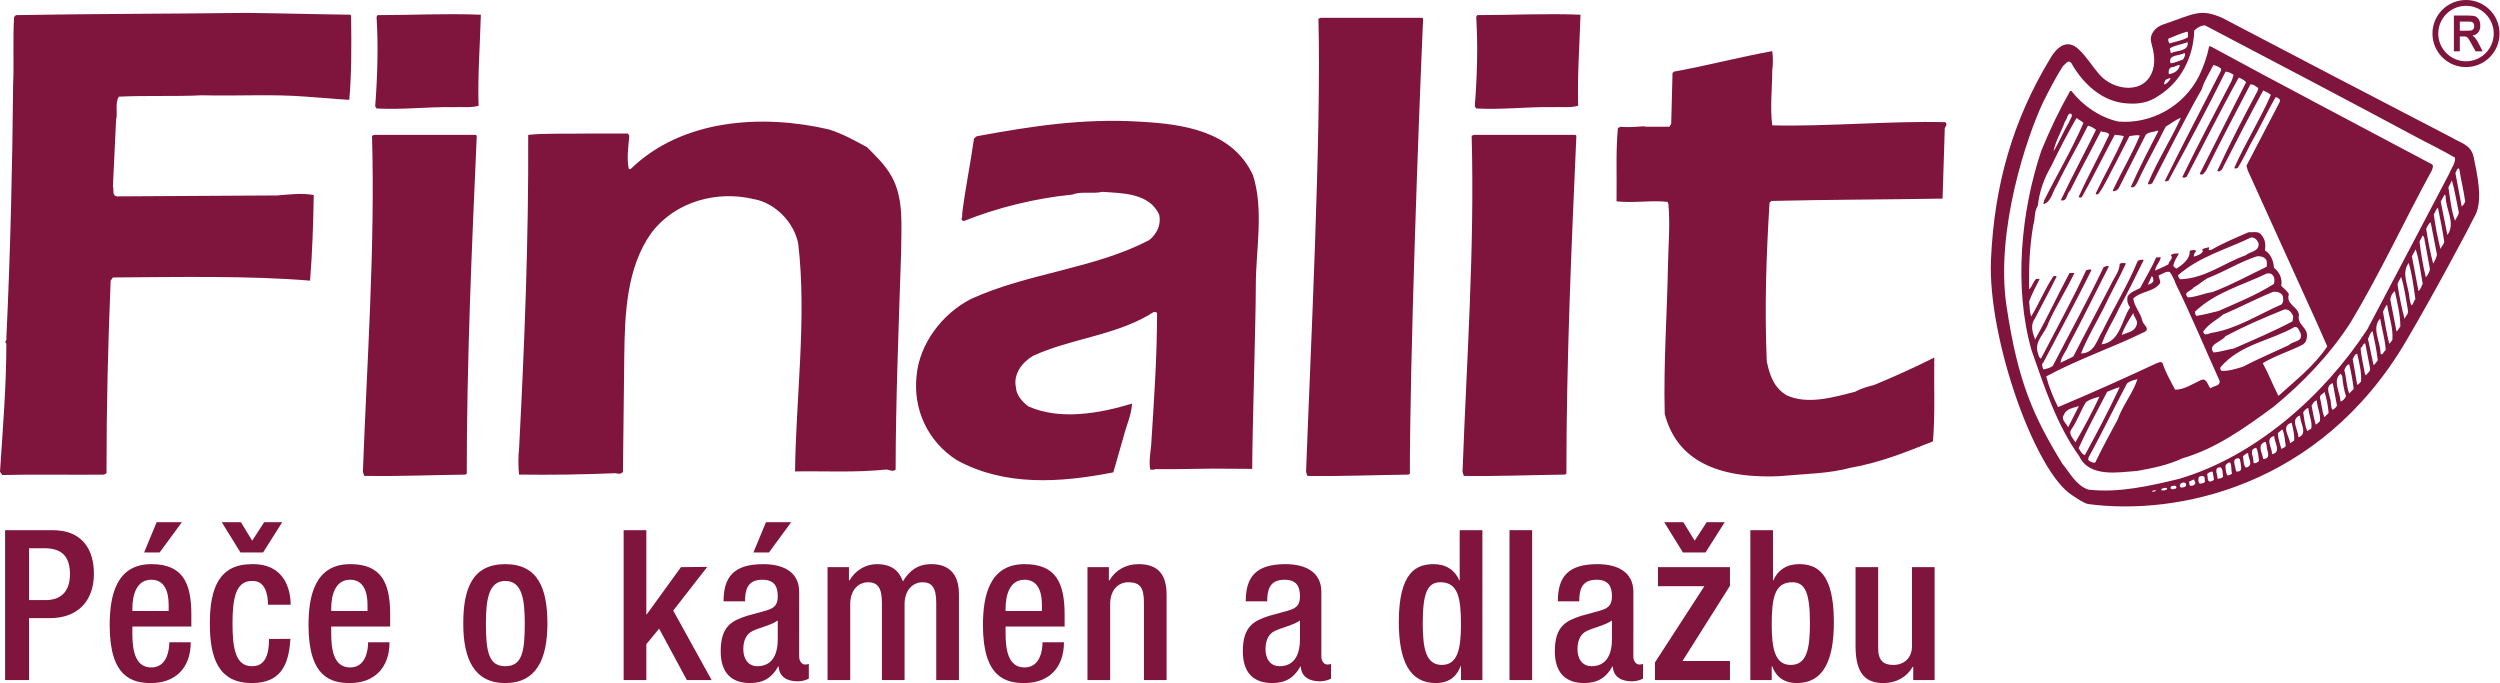
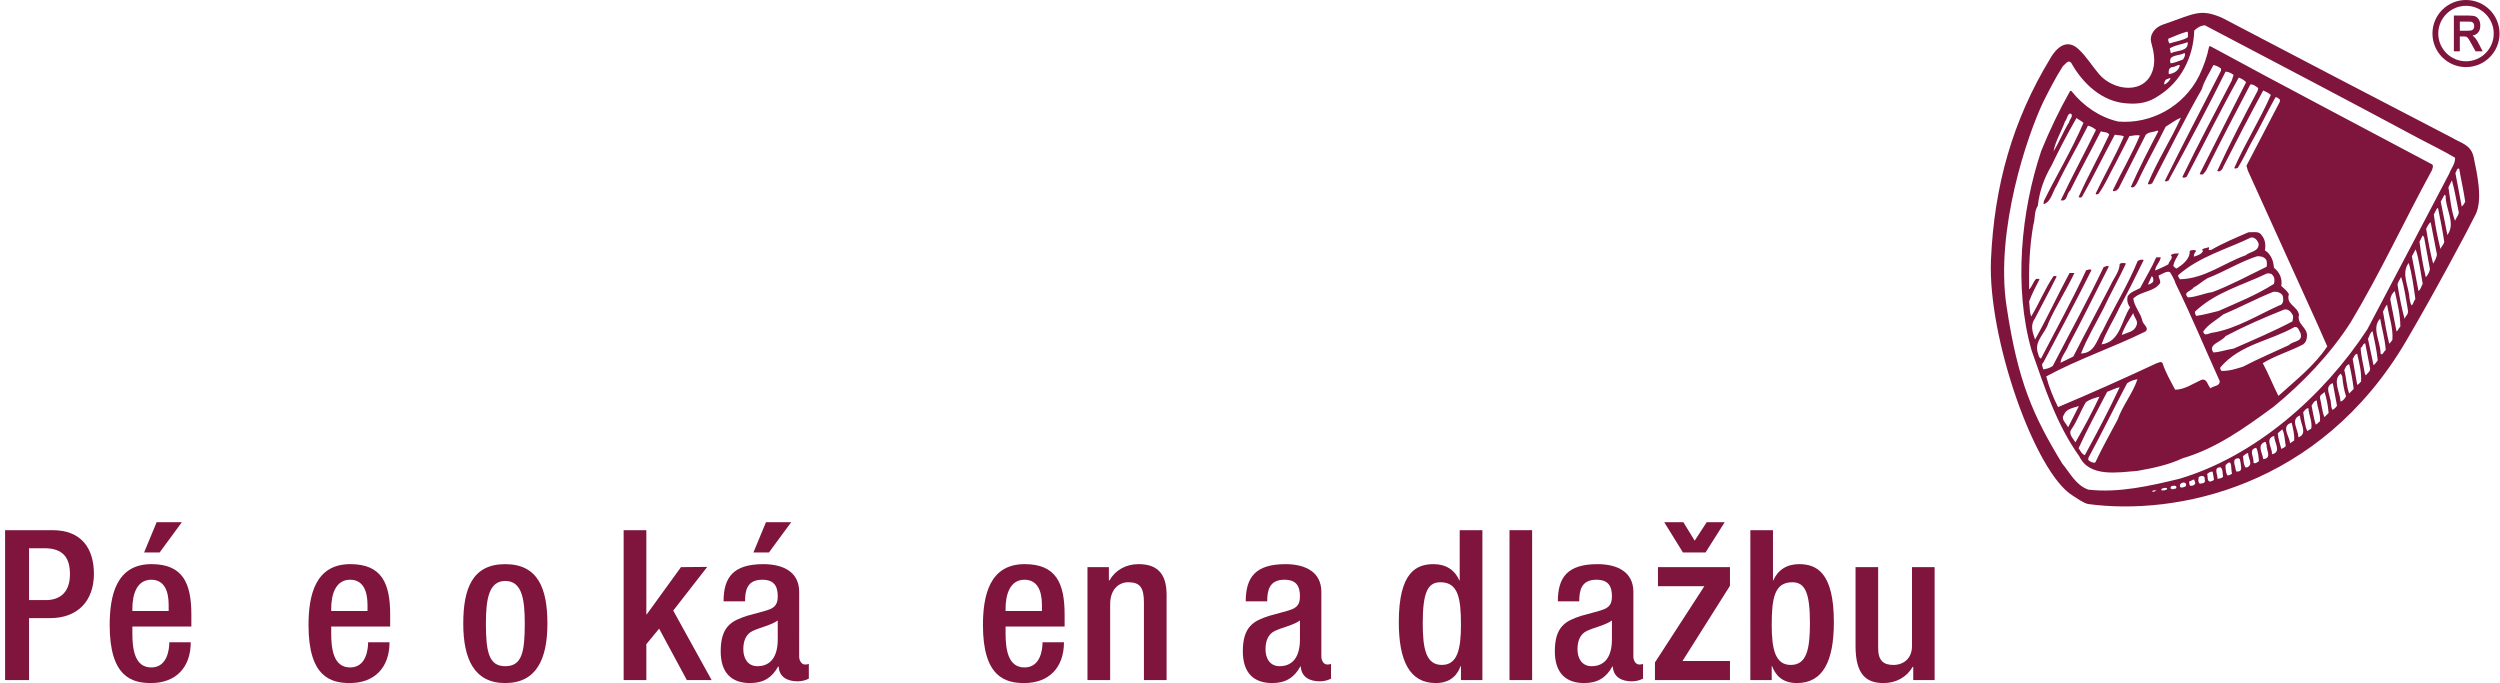
<svg xmlns="http://www.w3.org/2000/svg" version="1.1" viewBox="0 0 183 50" id="svg47" xml:space="preserve" width="183" height="50">
  <defs id="defs31">
    <style type="text/css" id="style2">
    .fil0 {fill:black;fill-rule:nonzero}
    .fil1 {fill:#F50D27;fill-rule:nonzero}
    .fil2 {fill:white;fill-rule:nonzero}
   </style>
    <style type="text/css" id="style4">
    .fil0 {fill:#2D5795;fill-rule:nonzero}
   </style>
    <style type="text/css" id="style6">
    .fil0 {fill:#2D5795;fill-rule:nonzero}
   </style>
    <style type="text/css" id="style8">
    .fil0 {fill:black;fill-rule:nonzero}
    .fil1 {fill:#F50D27;fill-rule:nonzero}
    .fil2 {fill:white;fill-rule:nonzero}
   </style>
    <style type="text/css" id="style10">
    .fil0 {fill:#2D5795;fill-rule:nonzero}
   </style>
    <style type="text/css" id="style12">
    .fil0 {fill:#2D5795;fill-rule:nonzero}
   </style>
    <style type="text/css" id="style14">
    .fil0 {fill:#2B2A29}
    .fil1 {fill:#2B2A29}
    .fil2 {fill:url(#id0)}
   </style>
    <linearGradient id="id0" x1="392.9" x2="458.7" y1="-45.26" y2="-208.9" gradientTransform="matrix(0.443,0,0,0.443,134.8,-85.5)" gradientUnits="userSpaceOnUse">
      <stop stop-color="#A96E2E" offset="0" id="stop16" />
      <stop stop-color="#F3CC4B" offset=".169" id="stop18" />
      <stop stop-color="#FFF4B9" offset=".361" id="stop20" />
      <stop stop-color="#F3CC4B" offset=".529" id="stop22" />
      <stop stop-color="#C28A22" offset=".659" id="stop24" />
      <stop stop-color="#F3CC4B" offset=".78" id="stop26" />
      <stop stop-color="#FFF4B9" offset="1" id="stop28" />
    </linearGradient>
    <clipPath id="clipPath874" clipPathUnits="userSpaceOnUse">
      <path id="path872" d="M 0,841.89 H 595.28 V 0 H 0 Z" />
    </clipPath>
    <clipPath id="clipPath898" clipPathUnits="userSpaceOnUse">
      <path id="path896" d="m 177.54,446.908 h 52.7 v -52.464 h -52.7 z" />
    </clipPath>
    <clipPath id="clipPath902" clipPathUnits="userSpaceOnUse">
-       <path id="path900" d="m 177.54,446.908 h 52.7 v -52.464 h -52.7 z" />
-     </clipPath>
+       </clipPath>
    <mask id="mask904" height="1" width="1" y="0" x="0" maskUnits="userSpaceOnUse">
      <g id="g920">
        <g id="g918" clip-path="url(#clipPath898)">
          <path id="path906" style="fill:#000000;fill-opacity:1;fill-rule:nonzero;stroke:none" d="m 177.54,446.908 h 52.7 v -52.464 h -52.7 z" />
          <g id="g916">
            <g id="g908" />
            <g id="g914">
              <g id="g912" clip-path="url(#clipPath902)">
                <path id="path910" style="fill:#ffffff;fill-opacity:1;fill-rule:nonzero;stroke:none" d="m 177.54,446.908 h 52.7 v -52.464 h -52.7 z" />
              </g>
            </g>
          </g>
        </g>
      </g>
    </mask>
    <clipPath id="clipPath928" clipPathUnits="userSpaceOnUse">
      <path id="path926" d="m 177.54,446.908 h 52.7 v -52.464 h -52.7 z" />
    </clipPath>
  </defs>
  <g id="g880">
    <path d="m 181.069,11.495 c -0.198,-0.917 -0.953,-1.028 -1.572,-1.41 -5.622,-2.912 -11.236,-5.846 -16.844,-8.784 -1.625,-0.695 -1.998,-0.295 -4.309,0.491 -0.624,0.211 -1.032,0.76 -0.866,1.348 0.177,0.642 0.308,1.318 0.115,1.963 -0.549,1.85 -2.877,1.573 -3.94,0.325 -0.527,-0.614 -0.908,-1.273 -1.502,-1.827 -1.124,-1.058 -1.981,0.527 -2.073,0.681 -2.763,4.555 -4.102,9.315 -4.339,14.739 -0.246,5.762 3.246,15.584 5.974,17.252 0.25,0.154 0.821,0.576 1.155,0.624 6.334,0.856 16.928,-1.168 23.248,-11.912 2.016,-3.426 4.576,-8.214 5.104,-9.299 0.527,-1.088 0.106,-2.964 -0.15,-4.194 z m -1.362,4.664 c -0.277,-0.738 -0.355,-1.634 -0.483,-2.446 l 0.255,-0.51 c 0.228,0.792 0.334,1.555 0.509,2.368 -0.048,0.233 -0.202,0.387 -0.281,0.588 z m -0.558,1.046 -0.488,-2.447 0.281,-0.509 0.08,0.075 c -0.027,0.992 0.763,1.989 0.127,2.881 z m -0.509,1.019 c -0.207,-0.839 -0.382,-1.682 -0.488,-2.547 0.127,-0.128 0.127,-0.361 0.308,-0.461 0.18,0.869 0.329,1.607 0.461,2.498 -0.053,0.18 -0.207,0.334 -0.281,0.509 z m -0.536,1.072 c -0.233,-0.892 -0.36,-1.629 -0.509,-2.547 0.075,-0.18 0.202,-0.387 0.329,-0.488 l 0.461,2.372 c -0.026,0.206 -0.153,0.461 -0.281,0.662 z m -0.535,0.997 c -0.207,-0.843 -0.356,-1.735 -0.461,-2.604 l 0.233,-0.458 0.1,0.128 0.431,2.345 c -0.048,0.228 -0.15,0.434 -0.302,0.588 z m -0.536,1.014 -0.483,-2.547 0.278,-0.509 c 0.254,0.738 0.36,1.682 0.514,2.525 -0.106,0.175 -0.128,0.382 -0.308,0.531 z m -0.663,0.515 c -0.026,-0.817 -0.636,-1.81 -0.053,-2.575 0.255,0.84 0.361,1.757 0.488,2.649 -0.127,0.127 -0.127,0.307 -0.255,0.461 -0.127,-0.106 -0.127,-0.36 -0.18,-0.535 z m -0.355,1.524 c -0.207,-0.786 -0.382,-1.625 -0.509,-2.468 -0.027,-0.202 0.175,-0.409 0.254,-0.611 0.255,0.759 0.356,1.682 0.509,2.494 0.027,0.26 -0.206,0.387 -0.254,0.585 z m -0.589,0.917 c -0.153,-0.812 -0.302,-1.524 -0.457,-2.341 0.022,-0.233 0.154,-0.482 0.329,-0.615 0.18,0.843 0.408,1.714 0.408,2.601 -0.127,0.101 -0.153,0.281 -0.281,0.355 z m -0.535,0.896 c -0.175,-0.715 -0.329,-1.555 -0.457,-2.345 0.1,-0.175 0.175,-0.408 0.302,-0.514 0.127,0.848 0.461,1.709 0.387,2.578 -0.079,0.101 -0.132,0.202 -0.233,0.281 z m -0.638,0.716 c 0.027,-0.821 -0.689,-1.866 -0.026,-2.552 0.127,0.765 0.36,1.502 0.408,2.294 -0.127,0.1 -0.153,0.228 -0.281,0.333 z m -0.509,0.861 -0.408,-1.933 c 0.127,-0.202 0.127,-0.435 0.334,-0.562 0.15,0.716 0.302,1.375 0.382,2.139 -0.106,0.127 -0.18,0.255 -0.308,0.356 z m -0.636,0.614 c -0.101,-0.614 -0.281,-1.273 -0.308,-1.888 0.181,-0.075 0.128,-0.304 0.334,-0.329 0.128,0.611 0.228,1.221 0.356,1.836 0.026,0.228 -0.207,0.355 -0.308,0.509 z m -0.562,0.817 -0.329,-1.889 c 0.101,-0.127 0.127,-0.355 0.329,-0.381 0.154,0.662 0.334,1.378 0.281,2.037 -0.101,0.079 -0.154,0.207 -0.281,0.233 z m -0.585,0.636 c -0.206,-0.535 -0.206,-1.173 -0.36,-1.708 0.079,-0.18 0.154,-0.382 0.36,-0.435 0.15,0.589 0.255,1.2 0.329,1.81 z m -0.636,0.585 c -0.026,-0.663 -0.615,-1.581 0.022,-2.038 l 0.105,0.202 c 0.048,0.509 0.128,0.997 0.277,1.454 -0.074,0.154 -0.228,0.356 -0.404,0.382 z m -0.769,-0.228 c -0.048,-0.356 -0.355,-0.843 0.154,-1.099 h 0.053 l 0.304,1.634 c -0.075,0.128 -0.177,0.229 -0.329,0.308 -0.154,-0.255 -0.075,-0.589 -0.181,-0.843 z m -0.408,1.375 c -0.175,-0.405 -0.202,-0.94 -0.329,-1.428 0,-0.255 0.255,-0.255 0.329,-0.431 0.154,0.456 0.26,1.019 0.308,1.555 z m -0.94,-0.84 c 0.101,-0.153 0.175,-0.355 0.382,-0.381 0.026,0.535 0.304,1.019 0.228,1.528 -0.101,0.053 -0.18,0.207 -0.307,0.233 -0.15,-0.461 -0.202,-0.922 -0.304,-1.38 z m -0.307,1.863 c -0.202,-0.382 -0.228,-0.944 -0.308,-1.38 0.106,-0.127 0.207,-0.302 0.382,-0.302 0.027,0.509 0.308,0.992 0.207,1.502 -0.101,0.052 -0.18,0.1 -0.281,0.18 z m -0.536,-1.147 c -0.026,0.532 0.611,1.348 -0.127,1.603 0.026,-0.536 -0.638,-1.327 0.127,-1.603 z m -0.611,0.532 c 0.075,0.382 0.228,0.896 0.175,1.304 l -0.302,0.202 c 0,-0.462 -0.716,-1.274 0.127,-1.507 z m -1.019,0.768 0.329,-0.281 c 0.18,0.356 0.18,0.817 0.254,1.221 -0.1,0.128 -0.228,0.154 -0.328,0.207 -0.08,-0.334 -0.234,-0.742 -0.255,-1.147 z m -0.26,0.202 c -0.021,0.435 0.536,1.124 -0.1,1.327 h -0.075 c 0.075,-0.409 -0.562,-1.147 0.175,-1.327 z m -0.685,0.435 c 0.127,0 0.048,0.154 0.127,0.201 -0.052,0.356 0.382,0.919 -0.153,1.046 h -0.101 c -0.027,-0.382 -0.488,-1.019 0.127,-1.247 z m -0.636,0.431 c 0.15,0.259 0.175,0.715 0.201,0.97 -0.074,0.074 -0.329,0.254 -0.408,0.101 0.079,-0.356 -0.408,-0.944 0.207,-1.072 z m -0.971,0.614 c 0.128,-0.1 0.233,-0.206 0.382,-0.233 -0.026,0.361 0.409,0.843 -0.074,1.05 -0.027,0.022 -0.075,-0.026 -0.106,0.022 -0.175,-0.229 -0.15,-0.559 -0.202,-0.84 z m -0.355,0.154 c 0.18,0 0.132,0.202 0.18,0.304 0,0.233 0.202,0.663 -0.233,0.663 -0.101,0.052 -0.074,-0.075 -0.127,-0.128 0,-0.254 -0.329,-0.816 0.18,-0.839 z m -0.917,0.509 c 0.558,-0.636 0.355,0.409 0.482,0.611 -0.101,0.053 -0.201,0.154 -0.355,0.128 -0.127,-0.255 -0.127,-0.483 -0.127,-0.739 z m -0.361,0.154 c 0.18,0.15 0.132,0.456 0.18,0.685 -0.1,0.128 -0.25,0.128 -0.404,0.154 0.022,-0.281 -0.334,-0.865 0.224,-0.839 z m -0.988,0.483 c 0.124,-0.08 0.225,-0.207 0.405,-0.154 l 0.079,0.456 c 0.079,0.207 -0.159,0.207 -0.259,0.26 -0.255,-0.027 -0.15,-0.361 -0.225,-0.562 z m -0.614,0.228 c 0.18,-0.127 0.487,-0.127 0.434,0.18 0.101,0.281 -0.18,0.281 -0.36,0.304 -0.15,-0.15 -0.097,-0.304 -0.074,-0.483 z m -0.686,0.307 c 0.127,0 0.228,-0.127 0.356,-0.127 0,0.127 0.127,0.228 0.052,0.329 -0.079,0.127 -0.206,0.127 -0.36,0.127 -0.048,-0.101 -0.074,-0.201 -0.048,-0.329 z m -0.694,0.304 c 0,-0.175 0.334,-0.304 0.44,-0.127 0.074,0.233 -0.128,0.254 -0.281,0.281 -0.101,0.026 -0.181,-0.048 -0.159,-0.154 z m -0.685,0.18 c 0,-0.18 0.307,-0.18 0.404,-0.127 0.106,0.228 -0.123,0.18 -0.224,0.228 -0.08,0 -0.18,-0.027 -0.18,-0.101 z m -0.458,0 c 0.075,0.026 0.225,-0.053 0.202,0.101 -0.101,0.079 -0.255,0.101 -0.408,0.079 -0.048,-0.154 0.127,-0.127 0.206,-0.18 z m -0.892,0.255 c 0.075,-0.101 0.202,-0.075 0.329,-0.053 -0.101,0.026 -0.228,0.132 -0.329,0.053 z m 1.094,-30.187 c 0.101,0.026 0.127,-0.101 0.255,-0.048 -0.053,0.175 -0.281,0.404 -0.458,0.456 -0.026,-0.175 0.075,-0.355 0.202,-0.408 z m 1.173,-1.428 c -0.304,0.101 -0.585,0.255 -0.917,0.281 -0.202,-0.689 0.685,-0.509 1.019,-0.763 0.106,0.18 -0.022,0.329 -0.101,0.482 z m -0.896,-0.456 -0.074,-0.36 c 0.413,-0.251 0.896,-0.277 1.304,-0.456 0.101,0.711 -0.79,0.584 -1.23,0.816 z m 0.663,0.866 c -0.071,0.386 -0.378,0.588 -0.76,0.662 h -0.053 c -0.026,-0.201 0,-0.461 0.228,-0.509 0.233,0 0.387,-0.18 0.585,-0.153 z m 0.593,-2.038 c -0.408,0.255 -0.896,0.304 -1.353,0.456 -0.053,-0.1 -0.127,-0.201 -0.079,-0.351 0.461,-0.184 0.896,-0.387 1.378,-0.514 0.101,0.074 0.027,0.281 0.053,0.408 z m 19.55,8.82 c 0.026,0.435 -0.277,0.765 -0.431,1.173 -1.989,3.799 -4.005,7.624 -5.995,11.398 -3.237,4.945 -8.257,9.306 -13.765,10.936 -2.113,0.509 -4.41,1.046 -6.654,0.79 -0.892,-0.307 -1.327,-1.199 -1.91,-1.91 -2.143,-3.518 -3.246,-5.982 -4.08,-11.546 -0.834,-5.57 1.542,-12.536 2.701,-14.943 0.435,-0.869 0.892,-1.761 1.428,-2.6 0.18,-0.132 0.382,-0.514 0.615,-0.233 0.839,1.507 2.266,2.855 4.08,2.96 0.892,0.074 1.629,-0.08 2.318,-0.562 1.629,-1.02 2.548,-2.829 2.601,-4.77 0.175,-0.177 0.482,-0.382 0.786,-0.382 5.24,2.749 10.47,5.494 15.679,8.288 0.87,0.456 1.761,0.892 2.627,1.401 z m 0.742,3.215 c -0.053,0.128 -0.154,0.281 -0.254,0.356 l -0.462,-2.447 c 0.08,-0.106 0.128,-0.435 0.281,-0.308 0.128,0.817 0.334,1.635 0.435,2.398 z m -2.424,-2.318 c 0.026,-0.132 0.127,-0.308 0,-0.409 -5.403,-2.881 -10.836,-5.714 -16.216,-8.643 h -0.101 c -0.15,0.765 -0.408,1.475 -0.738,2.166 -1.124,2.244 -3.518,3.544 -5.916,3.342 -1.348,-0.307 -2.547,-1.124 -3.438,-2.244 h -0.08 c -0.812,1.428 -1.502,2.882 -2.116,4.384 -1.476,4.387 -2.038,9.97 -0.712,14.608 0.944,2.675 1.809,5.407 3.491,7.751 0.742,1.582 2.882,1.173 4.26,1.073 1.147,-0.207 2.267,-0.435 3.29,-0.919 2.473,-0.716 4.59,-2.244 6.677,-3.777 2.116,-1.73 4.128,-3.822 5.634,-6.167 2.191,-3.645 3.953,-7.497 5.965,-11.164 z m -15.478,14.428 c 1.458,-1.687 3.624,-1.91 5.407,-2.93 0.281,-0.056 0.334,0.277 0.435,0.431 0.228,0.686 -0.536,0.558 -0.843,0.892 -1.094,0.514 -2.244,0.993 -3.365,1.581 -0.509,0.154 -1.014,0.329 -1.576,0.304 -0.057,-0.075 -0.127,-0.175 -0.057,-0.277 z m 3.369,-7.774 c 0.027,0.175 0.027,0.277 0,0.431 -1.326,0.636 -2.627,1.353 -3.975,1.857 -0.611,0.083 -1.15,0.36 -1.783,0.387 -0.408,-0.387 0.255,-0.462 0.405,-0.716 0.329,-0.175 0.663,-0.483 1.023,-0.689 1.242,-0.479 2.371,-1.195 3.615,-1.603 0.281,-0.027 0.615,0.053 0.715,0.334 z m -1.533,-0.409 c -1.603,0.562 -2.982,1.709 -4.818,1.757 -0.022,-0.079 -0.15,-0.15 -0.123,-0.304 1.576,-1.378 3.54,-1.888 5.327,-2.754 0.302,-0.026 0.457,0.202 0.558,0.431 0.053,0.615 -0.636,0.588 -0.944,0.869 z m 1.56,1.327 c 0.15,0 0.329,0 0.382,0.101 0.201,0.18 0.175,0.456 0.127,0.663 -1.278,0.816 -2.679,1.374 -4.055,1.985 -0.535,0.128 -1.067,0.281 -1.634,0.361 -0.074,-0.101 -0.097,-0.207 -0.097,-0.308 1.498,-1.431 3.488,-1.936 5.276,-2.802 z m 1.146,1.629 c 0.075,0.255 0.075,0.659 -0.254,0.716 -1.581,0.712 -3.11,1.682 -4.818,1.986 -0.233,-0.022 -0.663,0.355 -0.743,-0.08 0.387,-0.558 0.949,-0.812 1.454,-1.242 1.278,-0.541 2.398,-1.151 3.672,-1.661 0.281,-0.026 0.562,0.053 0.689,0.281 z m 0.101,1.02 c 0.281,-0.075 0.509,0.153 0.611,0.36 0.106,0.175 0.027,0.325 0,0.505 -1.401,0.738 -2.855,1.353 -4.304,1.99 -0.514,0.074 -0.997,0.259 -1.48,0.281 -0.431,-0.615 0.611,-0.765 0.892,-1.195 1.401,-0.742 2.828,-1.357 4.282,-1.941 z m -14.327,10.861 c 0.997,-1.836 1.862,-3.624 2.833,-5.46 0.228,-0.175 0.482,-0.254 0.763,-0.302 -0.334,1.019 -1.097,1.936 -1.454,2.956 -0.562,1.045 -1.124,2.064 -1.634,3.136 -0.175,0.053 -0.355,-0.048 -0.509,-0.177 z m -0.712,-0.716 c 0.638,-1.401 1.375,-2.754 2.091,-4.129 0.302,-0.101 0.611,-0.281 0.917,-0.334 -0.79,1.682 -1.661,3.343 -2.552,4.972 -0.228,-0.074 -0.329,-0.329 -0.457,-0.509 z m -0.514,-1.401 c 0.435,-0.636 0.663,-1.327 1.046,-1.963 0.307,-0.228 0.641,-0.308 0.997,-0.408 -0.536,1.146 -1.124,2.244 -1.762,3.342 -0.154,-0.281 -0.558,-0.615 -0.281,-0.97 z m -0.558,-1.046 c 0.154,-0.434 0.685,-0.509 1.094,-0.636 l -0.79,1.555 c -0.128,-0.281 -0.558,-0.589 -0.304,-0.919 z m -1.3,-2.806 c 2.345,-1.274 4.945,-2.139 7.265,-3.29 0.307,-0.254 -0.175,-0.505 -0.228,-0.786 -0.128,-0.588 -0.589,-1.019 -0.663,-1.629 0.588,-0.562 1.507,-0.465 1.963,-1.124 0.053,-0.233 -0.127,-0.36 -0.101,-0.562 0.255,-0.101 0.536,-0.329 0.813,-0.255 0.18,0.281 0.334,0.562 0.434,0.87 1.151,2.345 2.14,4.739 3.216,7.111 0.021,0.408 -0.461,0.329 -0.668,0.536 -0.224,-0.207 -0.251,-0.765 -0.685,-0.615 -0.615,0.281 -1.226,0.715 -1.911,0.715 -0.333,-0.636 -0.689,-1.247 -0.917,-1.936 -0.106,-0.18 -0.307,-0.027 -0.435,0 -2.397,1.12 -4.791,2.191 -7.216,3.21 -0.355,-0.712 -0.662,-1.454 -0.865,-2.244 z m 7.827,-6.931 c -0.101,0.101 -0.228,0.202 -0.382,0.202 l 0.281,-0.611 c 0.127,0.079 0.127,0.254 0.101,0.408 z m -1.454,2.293 c 0.053,0.329 0.408,0.589 0.228,0.919 -0.154,0.461 -0.685,0.509 -1.072,0.685 0.154,-0.532 0.535,-1.115 0.843,-1.603 z M 151.462,8.942 c -0.435,0.69 -0.716,1.454 -1.147,2.144 0.15,-0.79 0.585,-1.454 0.839,-2.193 0.181,-0.18 0.181,-0.662 0.462,-0.562 0.148,0.202 -0.128,0.409 -0.154,0.611 z M 170.352,25.36 c -0.944,1.427 -2.398,2.551 -3.571,3.619 -0.408,-0.79 -0.712,-1.603 -1.147,-2.394 0.919,-0.562 1.99,-0.87 2.956,-1.375 0.207,-0.157 0.281,-0.387 0.281,-0.641 0.027,-0.611 -0.763,-0.839 -0.584,-1.529 -0.106,-0.636 -0.971,-0.742 -0.742,-1.501 -0.101,-0.234 -0.382,-0.435 -0.558,-0.611 0.1,-0.51 -0.128,-1.024 -0.536,-1.327 -0.026,-0.509 -0.233,-1.019 -0.663,-1.278 0.075,-0.382 0.027,-0.79 -0.228,-1.094 -0.207,-0.355 -0.663,-0.206 -0.97,-0.228 -0.944,0.409 -1.863,0.79 -2.75,1.301 h -0.157 c -0.048,-0.08 0.101,-0.154 -0.022,-0.207 -0.201,0.101 -0.329,0.026 -0.487,0.207 0.026,0.048 0.079,0.021 0.1,0.021 -0.074,0.281 -0.43,0.387 -0.685,0.461 -0.026,-0.101 0.053,-0.307 0.175,-0.408 -0.048,-0.101 -0.351,-0.101 -0.482,0 0.048,0.562 -0.509,0.993 -0.94,1.274 -0.128,0 -0.18,-0.127 -0.255,-0.175 0.048,-0.361 0.255,-0.615 0.408,-0.919 -0.184,0 -0.434,-0.026 -0.593,0.127 0.233,0.202 -0.15,0.431 -0.175,0.663 -0.304,0.177 -0.638,0.304 -0.967,0.458 0,-0.329 0.356,-0.611 0.409,-0.967 h -0.334 c -0.329,0.765 -0.79,1.502 -1.173,2.244 -0.304,0.177 -0.712,0.277 -0.917,0.606 -0.075,0.308 0,0.589 0.18,0.817 -0.638,0.917 -0.716,2.525 -2.091,2.705 0.304,-0.892 0.892,-1.788 1.301,-2.679 0.636,-1.15 1.199,-2.318 1.782,-3.491 -0.153,-0.075 -0.302,0 -0.434,0.053 -0.712,1.756 -1.73,3.386 -2.574,5.12 -0.409,0.642 -0.562,1.608 -1.529,1.661 h -0.053 c 0.462,-1.15 1.099,-2.218 1.661,-3.316 0.509,-1.094 1.12,-2.166 1.629,-3.264 -0.074,-0.048 -0.329,-0.074 -0.457,0.027 0,0.535 -0.435,1.041 -0.663,1.555 -0.892,1.73 -1.836,3.465 -2.732,5.222 l -0.939,0.461 c 0.047,-0.461 0.43,-0.843 0.584,-1.273 1.046,-1.942 1.963,-3.848 2.96,-5.785 -0.154,-0.079 -0.255,0.022 -0.382,0.048 -1.15,2.42 -2.477,4.818 -3.724,7.238 -0.202,0.154 -0.435,0.207 -0.69,0.255 -0.048,-0.154 -0.175,-0.382 0,-0.509 1.173,-2.24 2.424,-4.537 3.518,-6.755 -0.101,-0.127 -0.254,0 -0.382,0 -1.019,2.191 -2.191,4.309 -3.311,6.474 -0.18,-0.074 -0.18,-0.329 -0.255,-0.509 -0.206,-0.817 0.585,-1.375 0.792,-2.087 0.558,-1.251 1.321,-2.424 1.91,-3.671 h -0.356 c -0.869,1.607 -1.634,3.289 -2.525,4.871 -0.153,-0.488 -0.382,-0.997 -0.026,-1.511 0.535,-1.046 1.097,-2.06 1.608,-3.106 -0.053,-0.053 -0.154,-0.026 -0.229,-0.026 -0.641,0.944 -1.045,1.989 -1.634,2.956 -0.127,-0.308 -0.101,-0.742 -0.153,-1.099 0.206,-0.562 0.487,-1.093 0.763,-1.629 -0.048,-0.048 -0.15,-0.022 -0.254,-0.022 -0.228,0.229 -0.281,0.559 -0.509,0.765 -0.027,-1.507 0.026,-3.136 0.307,-4.717 0.154,-0.488 0.048,-0.97 0.329,-1.405 0.127,-1.094 0.461,-2.012 0.997,-2.93 0.562,-1.173 1.173,-2.345 1.835,-3.491 0.154,0.123 0.356,0.202 0.51,0.355 -0.843,1.963 -1.963,3.826 -2.908,5.737 0.053,0.074 -0.101,0.154 0.026,0.202 0.536,-0.202 0.611,-0.892 0.919,-1.349 0.711,-1.48 1.554,-2.908 2.293,-4.387 0.206,0.053 0.408,0.154 0.588,0.307 -0.843,1.735 -1.761,3.417 -2.578,5.152 0.488,0.128 0.408,-0.487 0.689,-0.715 0.716,-1.454 1.507,-2.882 2.244,-4.336 0.207,0.101 0.51,0.027 0.611,0.255 -0.711,1.528 -1.554,3.009 -2.24,4.563 0.075,0.053 0.202,0.053 0.255,-0.026 0.839,-1.502 1.581,-3.03 2.394,-4.537 0.233,0.053 0.509,0.026 0.663,0.127 -0.611,1.428 -1.402,2.781 -2.064,4.182 0.052,0.127 0.127,0.026 0.206,0.026 0.483,-0.663 0.813,-1.454 1.221,-2.191 l 1.046,-2.042 c 0.254,-0.027 0.509,-0.101 0.763,-0.048 -0.558,1.348 -1.348,2.675 -1.985,4.028 0.074,0.127 0.175,0 0.277,0 l 0.154,-0.154 1.989,-3.926 c 0.228,-0.228 0.589,-0.175 0.843,-0.308 l 0.075,0.053 c -0.716,1.353 -1.401,2.702 -2.016,4.08 0.254,0.127 0.386,-0.18 0.487,-0.355 0.638,-1.38 1.401,-2.706 2.064,-4.055 0.378,-0.233 0.689,-0.487 1.12,-0.663 -0.742,1.63 -1.73,3.158 -2.42,4.819 0.074,0.153 0.202,0 0.307,0 1.195,-2.297 2.345,-4.643 3.642,-6.909 0.18,-0.636 0.562,-1.173 0.843,-1.761 0.206,0.026 0.381,0.127 0.562,0.254 v 0.154 c -1.38,2.701 -2.781,5.354 -4.107,8.055 0.053,0.127 0.177,0 0.255,0 1.431,-2.648 2.859,-5.301 4.182,-7.981 0.201,0 0.408,0.106 0.588,0.233 l -0.127,0.409 c -1.226,2.345 -2.477,4.691 -3.619,7.062 0.074,0.127 0.228,0.021 0.304,0 1.277,-2.424 2.494,-4.898 3.821,-7.269 0.207,0.074 0.382,0.18 0.54,0.334 -1.124,2.218 -2.27,4.463 -3.394,6.702 0.03,0.106 0.154,0.026 0.233,0.053 l 0.228,-0.281 c 1.046,-2.117 2.139,-4.207 3.237,-6.299 0.202,-0.053 0.387,0.127 0.585,0.255 l -0.048,0.206 c -1.046,1.963 -2.043,3.875 -2.956,5.864 0.201,0.127 0.408,-0.154 0.457,-0.334 0.944,-1.857 1.91,-3.719 2.908,-5.556 0.202,0.101 0.382,0.154 0.558,0.329 -0.786,1.809 -1.88,3.523 -2.67,5.332 0.07,0.127 0.175,0 0.251,0 0.355,-0.562 0.636,-1.173 0.943,-1.761 0.638,-1.099 1.173,-2.271 1.81,-3.391 0.154,-0.053 0.228,0.101 0.329,0.154 v 0.153 l -2.447,4.691 0.101,0.356 5.099,11.244 0.716,1.629" style="fill:#7f143d;fill-opacity:1;fill-rule:nonzero;stroke:none;stroke-width:1.124" id="path114" />
-     <path d="m 104.172,1.371 c -0.364,8.23 -0.97,25.171 -0.97,33.305 l -0.101,0.066 c -2.6,0.03 -4.866,0.132 -7.401,0.097 l -0.097,-0.299 C 95.902,26.375 96.741,9.601 96.508,1.371 l 0.166,-0.066 h 7.432 z m 11.52,-0.295 c -2.67,-0.101 -5.037,0.031 -7.567,0.031 l -0.066,0.136 c 0.133,2.13 0.066,4.366 -0.105,6.535 l 0.105,0.163 c 1.963,0.101 3.698,-0.132 5.601,-0.097 0.567,-0.035 1.33,0.062 1.862,-0.101 -0.066,-2.267 0.101,-4.334 0.171,-6.668 z m -0.302,8.863 c -0.369,8.235 -0.73,16.603 -0.73,24.736 l -0.105,0.066 c -2.601,0.03 -4.866,0.132 -7.401,0.097 l -0.097,-0.299 c 0.298,-8.165 0.896,-16.365 0.667,-24.6 l 0.168,-0.065 h 7.431 z M 25.628,1.076 C 22.799,1.041 20.831,0.975 18.064,0.944 12.566,1.011 6.268,1.011 1.164,1.108 L 1.032,1.244 c -0.101,1.599 0,3.5 -0.07,4.897 C 0.9,12.408 0.764,18.407 0.465,24.741 c 0.07,0.168 -0.198,0.304 0,0.4 0,3.166 -0.268,6.333 -0.465,9.399 L 0.167,34.773 c 2.398,-0.066 5.099,0 7.431,-0.03 l 0.198,-0.101 c 0,-4.902 0.105,-9.202 0.303,-14.099 l 0.167,-0.233 c 4.831,-0.031 9.966,-0.136 14.432,0.233 0.163,-2.064 0.233,-4.098 0.269,-6.267 -0.935,-0.168 -1.832,-0.031 -2.67,0.03 L 8.565,14.375 C 8.165,14.305 8.363,13.875 8.266,13.642 L 8.499,8.741 c 0.132,-0.431 -0.101,-1.2 0.202,-1.665 1.998,-0.101 4.098,0 6.066,-0.101 2.696,0.066 5.134,-0.1 7.664,0.101 1.037,0.066 2.034,0.168 3.136,0.233 0.168,-1.832 0.168,-4.067 0.132,-6.166 z m 9.571,0 c -0.066,2.333 -0.233,4.401 -0.168,6.668 -0.535,0.163 -1.3,0.066 -1.866,0.101 -1.901,-0.035 -3.632,0.198 -5.599,0.097 L 27.464,7.778 C 27.631,5.61 27.697,3.373 27.565,1.244 L 27.631,1.108 c 2.534,0 4.901,-0.133 7.568,-0.031 z m -0.299,8.863 -0.071,-0.065 h -7.431 l -0.166,0.065 C 27.464,18.174 26.863,26.375 26.564,34.54 l 0.101,0.299 c 2.53,0.035 4.8,-0.066 7.401,-0.097 l 0.101,-0.066 c 0,-8.134 0.364,-16.501 0.733,-24.736 z m 30.363,2.969 c 0.935,1.664 0.698,3.733 0.698,5.599 -0.166,5.099 -0.4,10.998 -0.4,15.865 -0.197,0.201 -0.465,0 -0.698,0 -2.332,0.233 -4.498,0.1 -6.666,0.136 0.065,-5.403 0.869,-11.266 0.233,-16.669 -0.299,-1.567 -1.7,-3 -3.269,-3.267 -2.63,-0.632 -5.726,0.136 -7.496,2.499 -1.801,2.534 -1.933,5.903 -1.968,9.034 -0.031,2.636 -0.066,5.837 -0.097,8.433 -0.137,0.202 -0.37,0.136 -0.567,0.101 -2.372,0.101 -4.735,0.132 -7.036,0.101 -0.066,-0.501 -0.066,-1.336 0,-1.902 0.399,-7.633 0.703,-15.364 0.668,-22.965 1.269,-0.133 2.867,-0.066 4.365,-0.097 h 2.935 l 0.101,0.162 c -0.071,0.799 -0.202,1.669 -0.036,2.438 h 0.133 c 3.768,-3.672 9.636,-4.037 14.502,-2.903 0.997,0.304 1.933,0.834 2.797,1.3 0.703,0.698 1.331,1.304 1.801,2.135 z m 56.592,17.38 c 0.786,3.026 3.294,4.756 8.301,4.572 0.101,-0.004 0.201,-0.013 0.302,-0.021 1.7,-0.163 3.4,-0.163 4.999,-0.598 2.134,-0.369 4.035,-1.137 6.035,-1.932 0.166,-1.933 0.065,-4.168 0.097,-6.136 -1.463,0.733 -2.93,1.401 -4.396,2.003 -0.501,0.132 -0.967,0.263 -1.402,0.5 -1.567,0.4 -3.465,0.967 -4.998,0.264 -0.935,-0.532 -1.265,-1.498 -1.467,-2.499 -0.166,-4.067 -0.035,-7.665 0.202,-11.6 l 0.132,-0.132 c 4.133,-0.101 8.398,-0.101 12.536,-0.171 l 0.162,-5.161 c 0.071,-0.101 0.233,-0.369 0,-0.435 -3.896,-0.1 -8.767,0.334 -12.631,0.233 -0.168,-1.365 0,-2.666 0,-4.035 0.065,-0.361 0.065,-0.997 0,-1.398 -2.403,0.435 -4.801,1.068 -7.198,1.502 l -0.101,0.097 -0.097,3.734 -0.136,0.201 h -1.801 v -0.035 c -0.597,0.035 -1.265,0.101 -1.765,0.035 l -0.202,0.101 c -0.162,1.898 -0.065,3.43 -0.097,5.363 1.362,0.136 2.499,-0.097 3.733,0.035 l 0.066,0.166 c 0.132,1.599 0,2.767 -0.035,4.533 -0.066,3.606 -0.329,7.111 -0.237,10.813 z M 88.76,34.303 c -1.357,0.009 -2.719,0.057 -4.168,0.035 -0.127,0.071 -0.263,0.036 -0.395,0.036 -0.101,-0.532 0,-1.165 0.065,-1.73 0.202,-3.233 0.435,-6.435 0.435,-9.738 -0.202,-0.197 -0.435,0.071 -0.636,0.172 -2.601,1.498 -5.732,1.73 -8.433,2.964 -0.799,0.465 -1.467,1.336 -1.265,2.297 0.03,0.571 0.434,1.037 0.9,1.401 2.297,1.037 5.2,0.536 7.599,-0.197 -0.035,0.834 -0.399,1.563 -0.602,2.367 l -0.765,2.666 c -3.899,0.765 -7.963,1.032 -11.468,-0.901 -2.13,-1.365 -3.202,-3.733 -2.934,-6.166 0.201,-2.302 1.836,-4.532 4.001,-5.635 4.168,-1.897 9,-2.196 13.032,-4.3 0.571,-0.465 0.87,-1.129 0.734,-1.832 -0.699,-1.634 -2.767,-1.599 -4.165,-1.699 -0.733,0.166 -1.502,-0.066 -2.205,0.201 -2.661,0.264 -5.428,0.931 -7.927,1.933 -0.334,-0.035 -0.066,-0.334 -0.136,-0.5 0.233,-1.902 0.602,-3.633 0.869,-5.534 l 0.198,-0.168 c 3.966,-0.733 7.8,-1.33 11.968,-1.067 3.031,0.168 6.764,0.638 8.262,3.935 0.804,2.534 0.202,5.464 0.202,8.034 0,2.595 -0.26,10.707 -0.264,13.444 l -2.903,-0.018" style="fill:#7f143d;fill-opacity:1;fill-rule:nonzero;stroke:none;stroke-width:1.124" id="path116" />
    <path d="m 182.966,2.456 c 0,-1.357 -1.097,-2.456 -2.455,-2.456 -1.357,0 -2.456,1.099 -2.456,2.456 0,1.357 1.099,2.455 2.456,2.455 1.357,0 2.455,-1.097 2.455,-2.455 z m -0.425,0 c 0,1.12 -0.91,2.03 -2.03,2.03 -1.12,0 -2.03,-0.91 -2.03,-2.03 0,-1.12 0.91,-2.03 2.03,-2.03 1.12,0 2.03,0.91 2.03,2.03 z m -1.551,0.145 c 0.184,-0.031 0.32,-0.11 0.422,-0.237 0.097,-0.124 0.145,-0.29 0.145,-0.492 0,-0.162 -0.032,-0.302 -0.092,-0.417 -0.066,-0.118 -0.15,-0.198 -0.251,-0.246 -0.097,-0.047 -0.268,-0.07 -0.5,-0.07 h -1.09 v 2.618 h 0.435 v -1.09 h 0.263 c 0.101,0 0.171,0.009 0.219,0.027 0.044,0.017 0.083,0.057 0.127,0.109 0.041,0.048 0.119,0.181 0.229,0.387 l 0.316,0.567 h 0.518 l -0.26,-0.509 c -0.105,-0.207 -0.189,-0.347 -0.254,-0.426 -0.057,-0.079 -0.136,-0.154 -0.228,-0.219 z m -0.062,-0.382 c -0.053,0.018 -0.175,0.03 -0.373,0.03 H 180.059 V 1.582 h 0.514 c 0.192,0 0.311,0.003 0.351,0.017 0.057,0.022 0.101,0.057 0.136,0.106 0.03,0.053 0.053,0.118 0.053,0.202 0,0.083 -0.022,0.153 -0.053,0.21 -0.035,0.048 -0.074,0.083 -0.132,0.101" style="fill:#7f143d;fill-opacity:1;fill-rule:nonzero;stroke:none;stroke-width:1.124" id="path118" />
    <path d="M 0.373,38.809 H 3.848 c 2.104,0 3.026,1.322 3.026,3.198 0,1.963 -1.168,3.24 -3.211,3.24 H 2.126 v 4.533 H 0.373 Z M 2.126,43.926 H 3.369 c 0.94,0 1.752,-0.492 1.752,-1.889 0,-1.182 -0.474,-1.906 -1.875,-1.906 H 2.126 v 3.795" style="fill:#7f143d;fill-opacity:1;fill-rule:nonzero;stroke:none;stroke-width:1.124" id="path120" />
    <path d="m 9.689,45.862 v 0.474 c 0,1.108 0.136,2.521 1.384,2.521 1.181,0 1.321,-1.335 1.321,-1.844 h 1.569 c 0,1.862 -1.111,2.986 -2.908,2.986 -1.353,0 -3.026,-0.404 -3.026,-4.23 0,-2.164 0.474,-4.475 3.057,-4.475 2.306,0 2.921,1.401 2.921,3.694 v 0.874 z m 2.657,-1.137 v -0.444 c 0,-1.046 -0.337,-1.845 -1.273,-1.845 -1.046,0 -1.384,1.046 -1.384,2.122 v 0.168 z m -0.878,-6.501 h 1.845 l -1.626,2.214 h -1.137 l 0.918,-2.214" style="fill:#7f143d;fill-opacity:1;fill-rule:nonzero;stroke:none;stroke-width:1.124" id="path122" />
-     <path d="m 21.258,46.767 c -0.118,1.986 -0.765,3.233 -2.824,3.233 -2.402,0 -3.074,-1.77 -3.074,-4.352 0,-2.583 0.672,-4.352 3.074,-4.352 2.456,-0.044 2.842,1.954 2.842,2.968 h -1.661 c 0,-0.768 -0.201,-1.782 -1.182,-1.738 -1.181,0 -1.413,1.291 -1.413,3.122 0,1.832 0.233,3.118 1.413,3.118 0.923,0.018 1.262,-0.751 1.262,-1.998 z m -5.025,-8.543 h 1.401 l 0.826,1.353 0.878,-1.353 h 1.322 L 19.26,40.438 h -1.661 l -1.366,-2.214" style="fill:#7f143d;fill-opacity:1;fill-rule:nonzero;stroke:none;stroke-width:1.124" id="path124" />
    <path d="m 24.244,45.862 v 0.474 c 0,1.108 0.136,2.521 1.384,2.521 1.182,0 1.318,-1.335 1.318,-1.844 h 1.567 c 0,1.862 -1.106,2.986 -2.903,2.986 -1.353,0 -3.026,-0.404 -3.026,-4.23 0,-2.164 0.474,-4.475 3.057,-4.475 2.305,0 2.92,1.401 2.92,3.694 v 0.874 z m 2.658,-1.137 v -0.444 c 0,-1.046 -0.338,-1.845 -1.274,-1.845 -1.046,0 -1.384,1.046 -1.384,2.122 v 0.168 h 2.658" style="fill:#7f143d;fill-opacity:1;fill-rule:nonzero;stroke:none;stroke-width:1.124" id="path126" />
    <path d="m 33.911,45.648 c 0,-2.583 0.677,-4.352 3.071,-4.352 2.397,0 3.088,1.77 3.088,4.352 0,2.583 -0.795,4.352 -3.088,4.352 -2.276,0 -3.071,-1.77 -3.071,-4.352 z m 3.071,3.118 c 1.217,0 1.431,-1.01 1.431,-3.118 0,-1.832 -0.215,-3.122 -1.431,-3.122 -1.182,0 -1.414,1.291 -1.414,3.122 0,2.108 0.233,3.118 1.414,3.118" style="fill:#7f143d;fill-opacity:1;fill-rule:nonzero;stroke:none;stroke-width:1.124" id="path128" />
    <path d="m 45.651,38.809 h 1.661 v 6.162 h 0.03 l 2.504,-3.456 1.924,-0.017 -2.49,3.197 2.811,5.087 H 50.277 L 48.247,46.016 47.312,47.154 v 2.627 H 45.651 V 38.809" style="fill:#7f143d;fill-opacity:1;fill-rule:nonzero;stroke:none;stroke-width:1.124" id="path130" />
    <path d="m 58.498,48.058 c 0,0.313 0.184,0.585 0.431,0.585 0.123,0 0.219,-0.018 0.277,-0.044 v 1.076 c -0.198,0.106 -0.487,0.198 -0.813,0.198 -0.738,0 -1.353,-0.295 -1.396,-1.09 h -0.035 c -0.443,0.813 -1.072,1.217 -2.055,1.217 -1.339,0 -2.152,-0.725 -2.152,-2.323 0,-1.845 0.813,-2.232 1.919,-2.596 l 1.291,-0.355 c 0.602,-0.168 0.967,-0.338 0.967,-1.059 0,-0.756 -0.26,-1.23 -1.138,-1.23 -1.106,0 -1.256,0.783 -1.256,1.582 h -1.573 c 0,-1.771 0.725,-2.723 2.908,-2.723 1.463,0 2.627,0.571 2.627,2.033 z m -1.567,-2.639 c -0.458,0.338 -1.336,0.523 -1.841,0.768 -0.479,0.229 -0.68,0.721 -0.68,1.336 0,0.689 0.342,1.242 1.031,1.242 0.997,0 1.49,-0.733 1.49,-1.963 z m -0.861,-7.195 h 1.845 l -1.626,2.214 H 55.152 l 0.917,-2.214" style="fill:#7f143d;fill-opacity:1;fill-rule:nonzero;stroke:none;stroke-width:1.124" id="path132" />
-     <path d="m 60.576,41.514 h 1.567 v 0.967 h 0.048 c 0.414,-0.739 1.195,-1.186 1.981,-1.186 1.182,0 1.673,0.571 1.919,1.265 0.479,-0.799 1.094,-1.265 2.091,-1.265 1.168,0 2.012,0.602 2.012,2.2 v 6.285 h -1.661 v -5.67 c 0,-1.09 -0.32,-1.489 -0.997,-1.489 -0.676,0 -1.321,0.522 -1.321,1.611 v 5.548 H 64.555 v -5.67 c 0,-1.09 -0.32,-1.489 -1.014,-1.489 -0.677,0 -1.305,0.535 -1.305,1.611 v 5.548 h -1.66 v -8.266" style="fill:#7f143d;fill-opacity:1;fill-rule:nonzero;stroke:none;stroke-width:1.124" id="path134" />
    <path d="m 73.608,45.862 v 0.474 c 0,1.108 0.141,2.521 1.383,2.521 1.186,0 1.322,-1.335 1.322,-1.844 h 1.569 c 0,1.862 -1.108,2.986 -2.904,2.986 -1.353,0 -3.026,-0.404 -3.026,-4.23 0,-2.164 0.474,-4.475 3.053,-4.475 2.306,0 2.925,1.401 2.925,3.694 v 0.874 z m 2.661,-1.137 v -0.444 c 0,-1.046 -0.338,-1.845 -1.278,-1.845 -1.041,0 -1.383,1.046 -1.383,2.122 v 0.168 h 2.661" style="fill:#7f143d;fill-opacity:1;fill-rule:nonzero;stroke:none;stroke-width:1.124" id="path136" />
    <path d="m 79.603,41.514 h 1.567 v 0.967 h 0.048 c 0.413,-0.739 1.195,-1.186 2.117,-1.186 1.26,0 2.06,0.571 2.06,2.244 v 6.241 H 83.736 v -5.67 c 0,-1.108 -0.29,-1.489 -1.151,-1.489 -0.676,0 -1.322,0.505 -1.322,1.611 v 5.548 h -1.66 v -8.266" style="fill:#7f143d;fill-opacity:1;fill-rule:nonzero;stroke:none;stroke-width:1.124" id="path138" />
    <path d="m 96.723,48.058 c 0,0.313 0.184,0.585 0.431,0.585 0.124,0 0.216,-0.018 0.277,-0.044 v 1.076 c -0.198,0.106 -0.491,0.198 -0.812,0.198 -0.739,0 -1.354,-0.295 -1.402,-1.09 h -0.03 c -0.443,0.813 -1.076,1.217 -2.06,1.217 -1.335,0 -2.152,-0.725 -2.152,-2.323 0,-1.845 0.817,-2.232 1.924,-2.596 l 1.291,-0.355 c 0.598,-0.168 0.967,-0.338 0.967,-1.059 0,-0.756 -0.26,-1.23 -1.138,-1.23 -1.106,0 -1.26,0.783 -1.26,1.582 H 91.188 c 0,-1.771 0.725,-2.723 2.908,-2.723 1.458,0 2.627,0.571 2.627,2.033 z m -1.567,-2.639 c -0.461,0.338 -1.336,0.523 -1.845,0.768 -0.474,0.229 -0.676,0.721 -0.676,1.336 0,0.689 0.337,1.242 1.032,1.242 0.996,0 1.489,-0.733 1.489,-1.963 v -1.383" style="fill:#7f143d;fill-opacity:1;fill-rule:nonzero;stroke:none;stroke-width:1.124" id="path140" />
    <path d="m 106.943,48.765 h -0.03 c -0.202,0.541 -0.645,1.235 -1.814,1.235 -1.919,0 -2.706,-1.629 -2.706,-4.463 0,-3.671 1.292,-4.242 2.552,-4.242 0.905,0 1.567,0.448 1.875,1.186 h 0.03 V 38.809 h 1.661 v 10.972 h -1.569 z m -1.507,-6.144 c -0.935,0 -1.291,0.763 -1.291,2.995 0,1.875 0.233,3.056 1.401,3.056 1.138,0 1.396,-1.15 1.396,-2.934 0,-1.981 -0.215,-3.118 -1.507,-3.118" style="fill:#7f143d;fill-opacity:1;fill-rule:nonzero;stroke:none;stroke-width:1.124" id="path142" />
    <path d="m 110.496,38.809 h 1.656 v 10.972 h -1.656 V 38.809" style="fill:#7f143d;fill-opacity:1;fill-rule:nonzero;stroke:none;stroke-width:1.124" id="path144" />
    <path d="m 119.562,48.058 c 0,0.313 0.184,0.585 0.431,0.585 0.123,0 0.215,-0.018 0.277,-0.044 v 1.076 c -0.198,0.106 -0.492,0.198 -0.813,0.198 -0.742,0 -1.353,-0.295 -1.401,-1.09 h -0.03 c -0.444,0.813 -1.076,1.217 -2.06,1.217 -1.336,0 -2.152,-0.725 -2.152,-2.323 0,-1.845 0.816,-2.232 1.923,-2.596 l 1.292,-0.355 c 0.597,-0.168 0.966,-0.338 0.966,-1.059 0,-0.756 -0.259,-1.23 -1.137,-1.23 -1.108,0 -1.257,0.783 -1.257,1.582 h -1.567 c 0,-1.771 0.72,-2.723 2.903,-2.723 1.458,0 2.627,0.571 2.627,2.033 z m -1.569,-2.639 c -0.461,0.338 -1.335,0.523 -1.844,0.768 -0.474,0.229 -0.677,0.721 -0.677,1.336 0,0.689 0.338,1.242 1.032,1.242 0.997,0 1.489,-0.733 1.489,-1.963 v -1.383" style="fill:#7f143d;fill-opacity:1;fill-rule:nonzero;stroke:none;stroke-width:1.124" id="path146" />
    <path d="m 121.143,48.489 3.615,-5.578 h -3.396 v -1.396 h 5.271 v 1.366 l -3.474,5.504 h 3.474 v 1.396 h -5.49 z m 0.677,-10.264 h 1.401 l 0.83,1.353 0.878,-1.353 h 1.318 l -1.401,2.214 h -1.656 l -1.369,-2.214" style="fill:#7f143d;fill-opacity:1;fill-rule:nonzero;stroke:none;stroke-width:1.124" id="path148" />
    <path d="m 128.126,38.809 h 1.656 v 3.672 h 0.03 c 0.307,-0.739 0.97,-1.186 1.875,-1.186 1.26,0 2.552,0.571 2.552,4.242 0,2.847 -0.787,4.463 -2.706,4.463 -1.168,0 -1.611,-0.694 -1.814,-1.235 h -0.03 v 1.015 h -1.564 z m 2.96,9.864 c 1.173,0 1.401,-1.181 1.401,-3.056 0,-2.232 -0.355,-2.995 -1.292,-2.995 -1.291,0 -1.506,1.137 -1.506,3.118 0,1.783 0.259,2.934 1.396,2.934" style="fill:#7f143d;fill-opacity:1;fill-rule:nonzero;stroke:none;stroke-width:1.124" id="path150" />
    <path d="m 140.05,48.814 h -0.047 c -0.414,0.739 -1.2,1.186 -2.122,1.186 -1.23,0 -2.055,-0.571 -2.055,-2.71 v -5.776 h 1.655 v 5.93 c 0,0.926 0.4,1.229 1.12,1.229 0.725,0 1.357,-0.461 1.357,-1.383 v -5.776 h 1.656 v 8.266 h -1.564 v -0.967" style="fill:#7f143d;fill-opacity:1;fill-rule:nonzero;stroke:none;stroke-width:1.124" id="path152" />
  </g>
</svg>